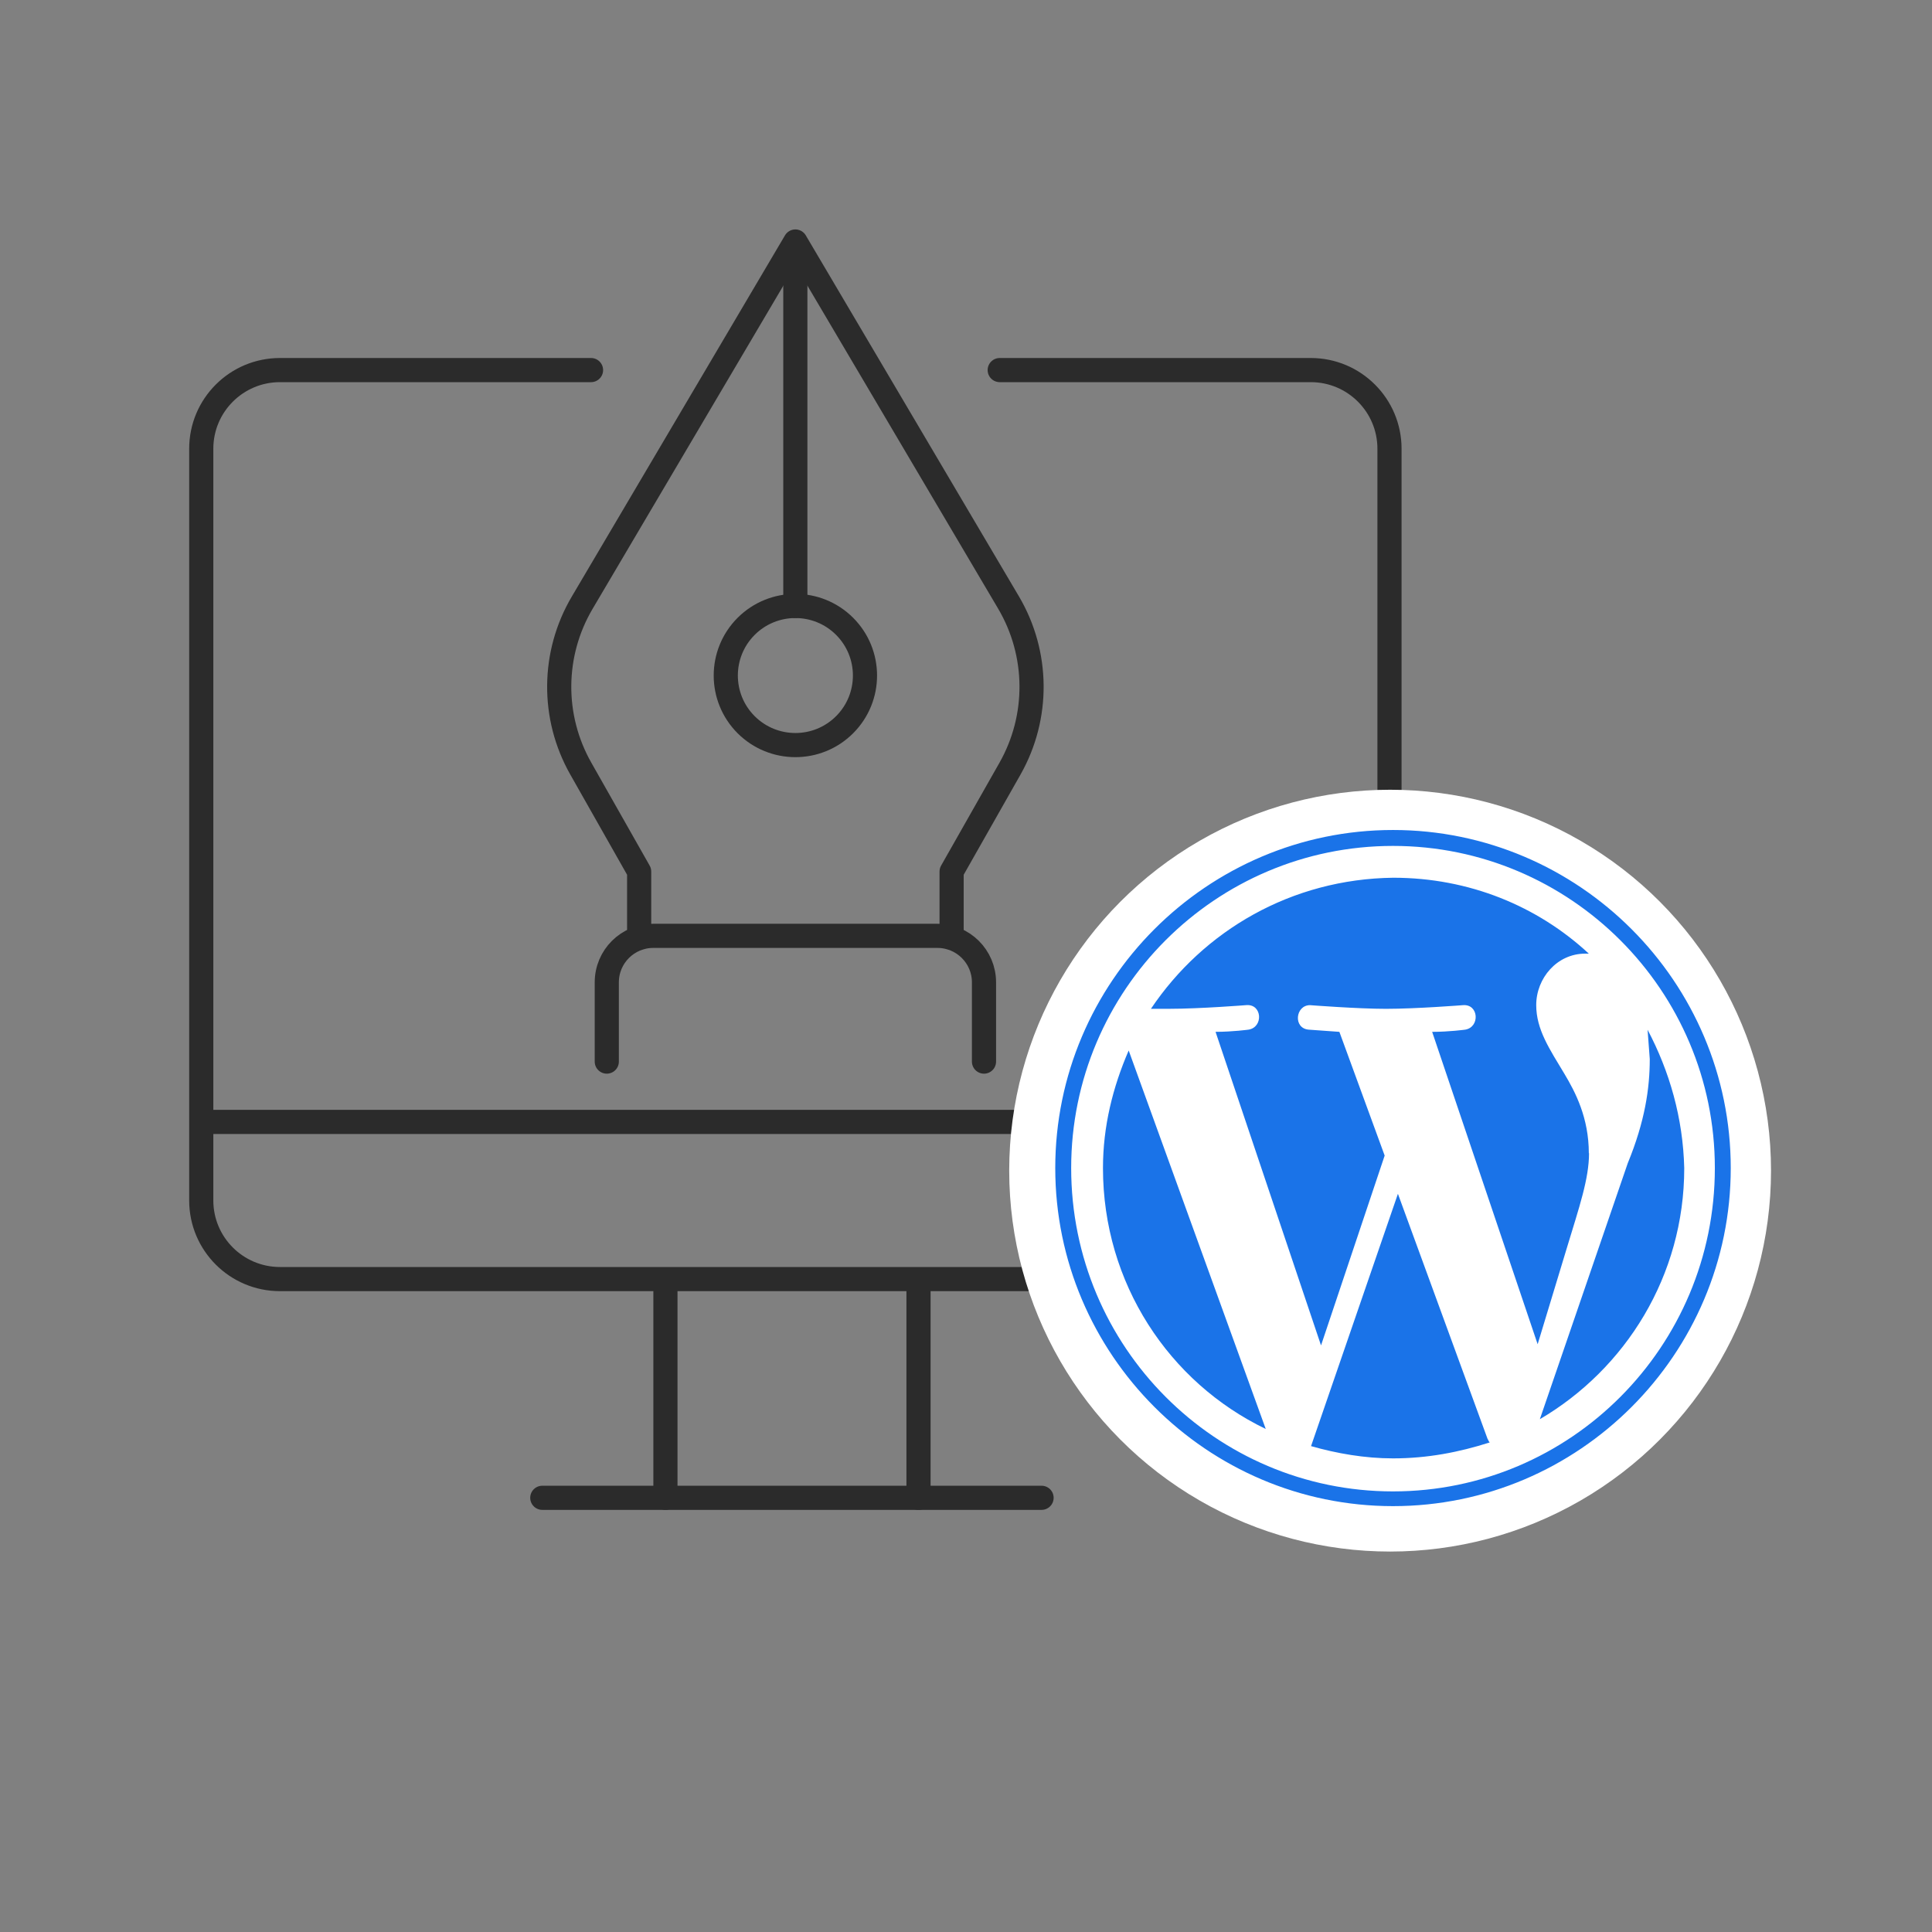
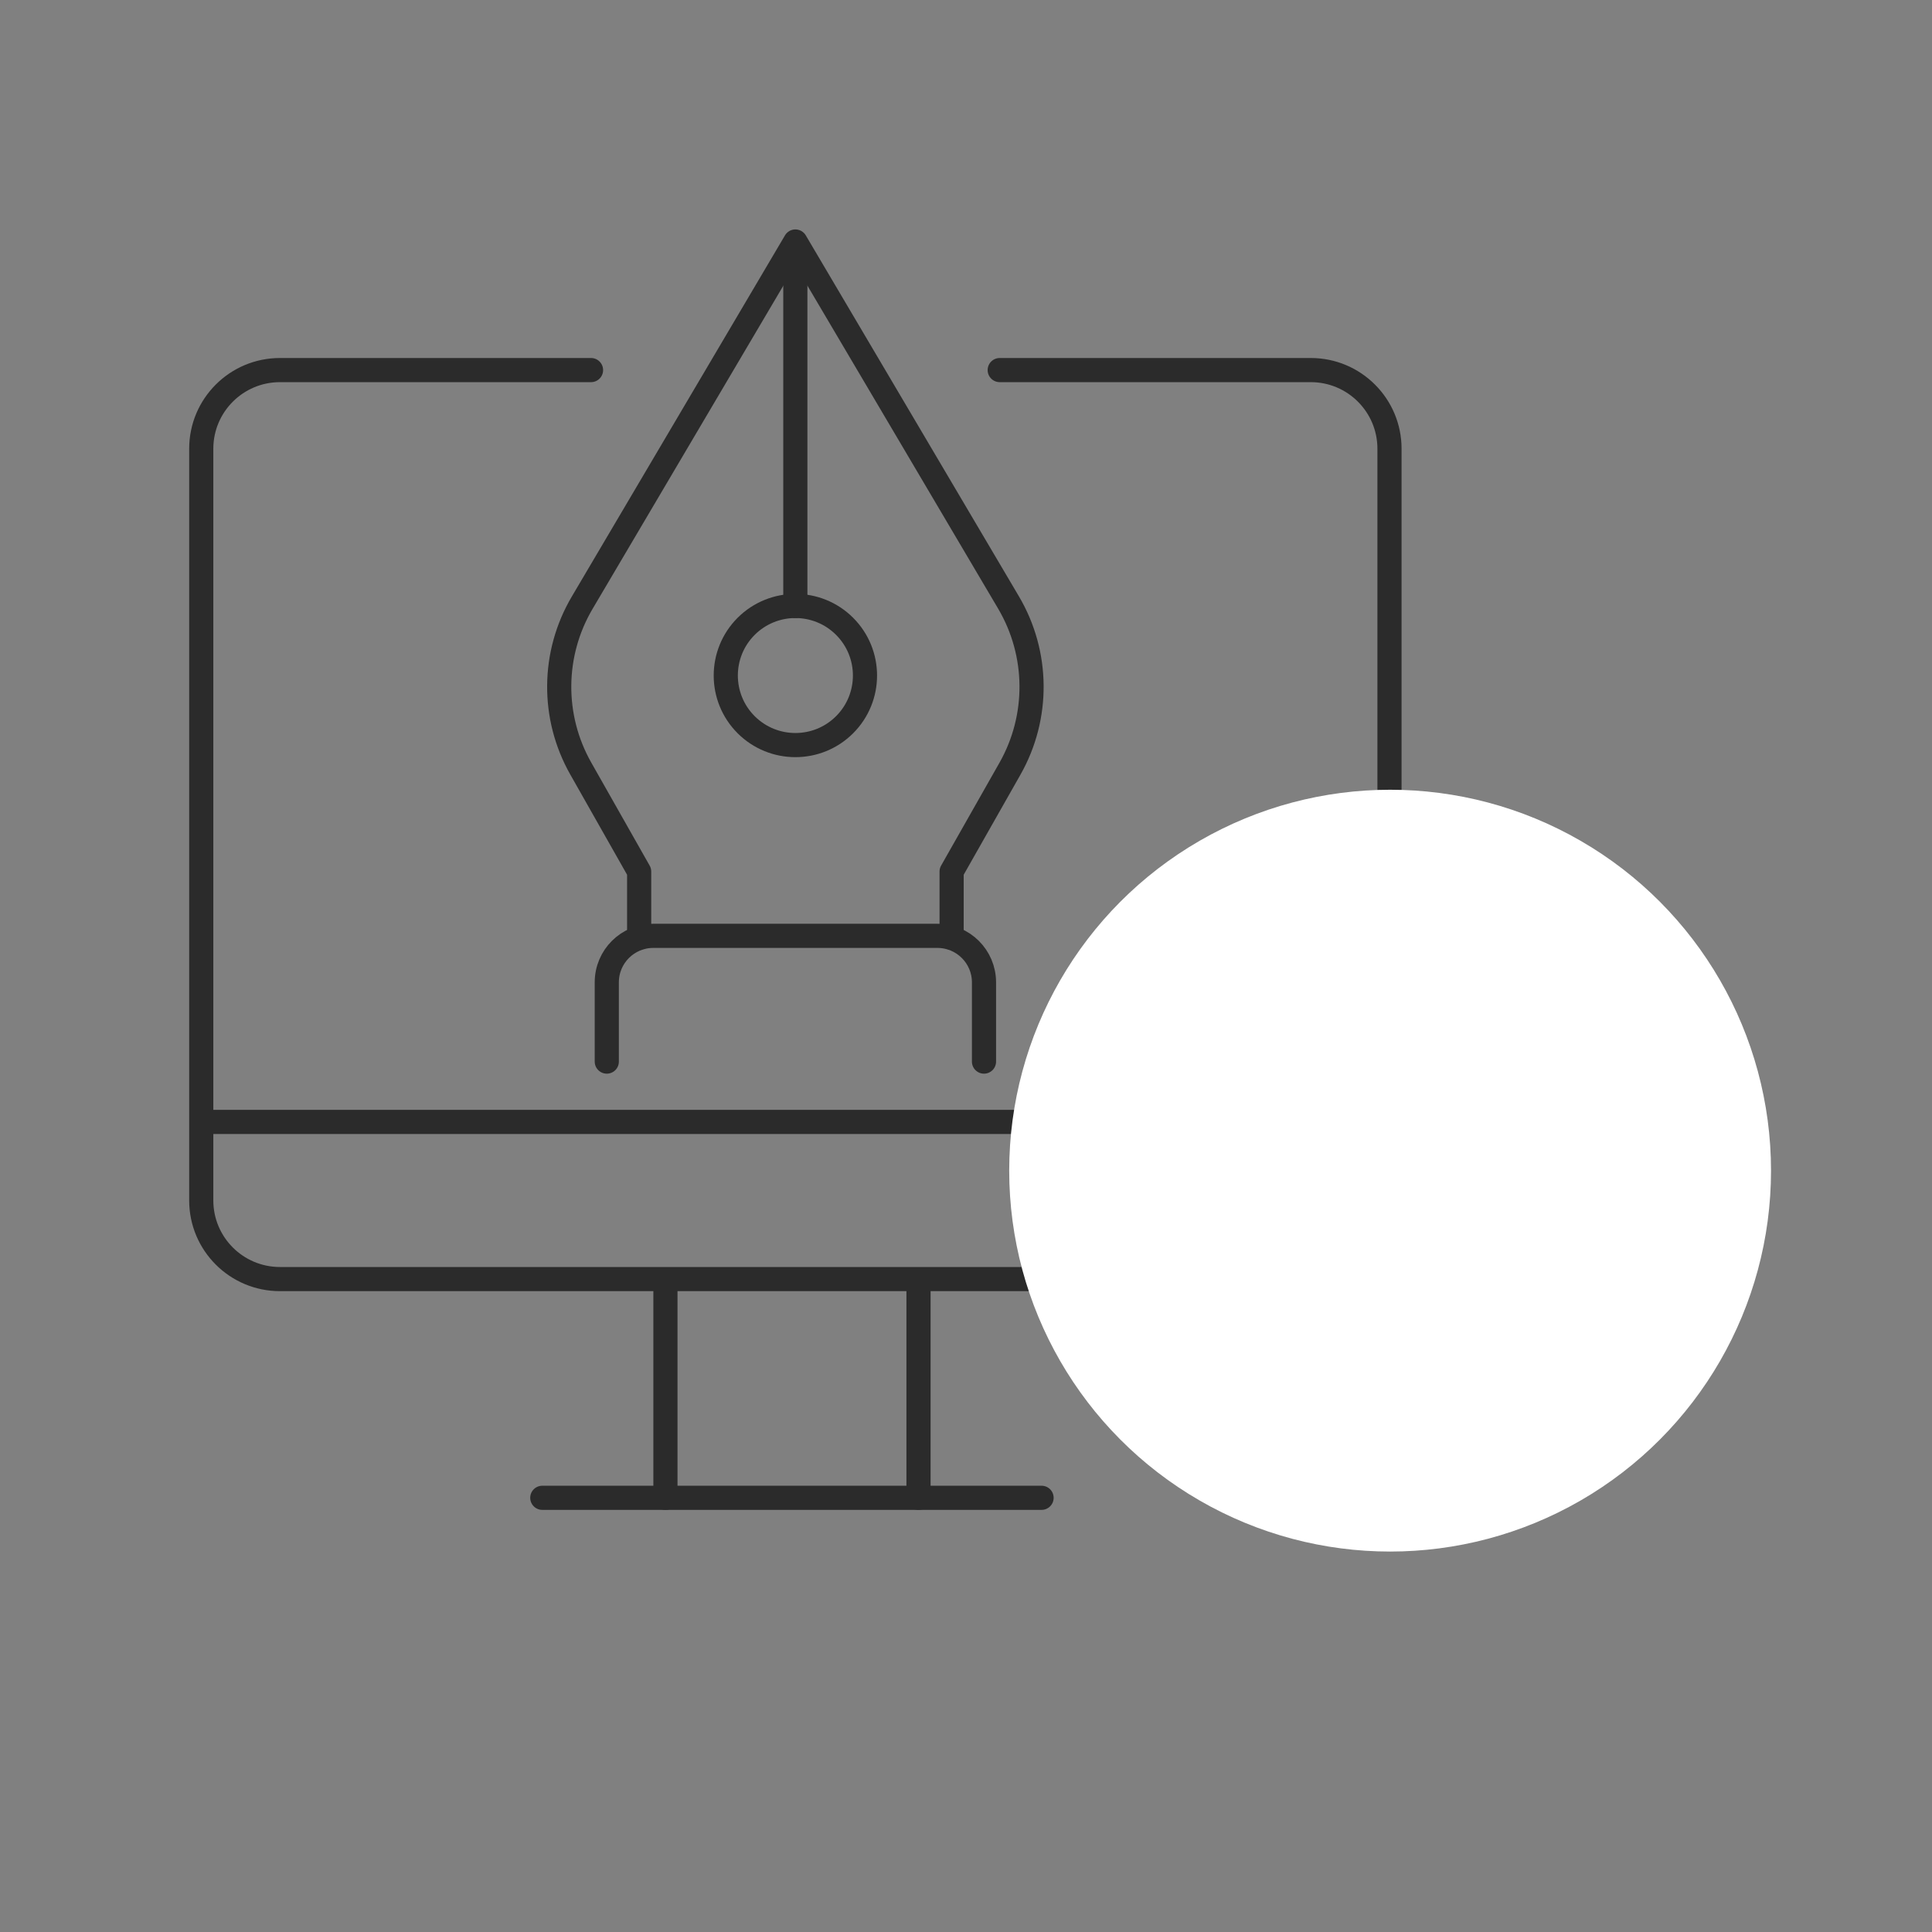
<svg xmlns="http://www.w3.org/2000/svg" width="96" height="96" viewBox="0 0 96 96" fill="none">
  <rect x="0" y="0" width="96" height="96" fill="#808080" stroke="none" />
  <path d="M49.675 18.389H65.131C67.293 18.389 69.043 20.14 69.043 22.297V59.649C69.043 61.807 67.293 63.557 65.131 63.557H32.781H13.912C11.75 63.557 10 61.807 10 59.649V22.297C10 20.14 11.75 18.389 13.912 18.389H29.368" stroke="#2B2B2B" stroke-width="1.2" stroke-miterlimit="10" stroke-linecap="round" stroke-linejoin="round" />
  <path d="M10.341 55.748H68.702" stroke="#2B2B2B" stroke-width="1.2" stroke-miterlimit="10" stroke-linecap="round" stroke-linejoin="round" />
  <path d="M33.065 63.898V74.425" stroke="#2B2B2B" stroke-width="1.2" stroke-miterlimit="10" stroke-linecap="round" stroke-linejoin="round" />
  <path d="M45.64 63.898V74.425" stroke="#2B2B2B" stroke-width="1.2" stroke-miterlimit="10" stroke-linecap="round" stroke-linejoin="round" />
  <path d="M26.946 74.425H51.755" stroke="#2B2B2B" stroke-width="1.2" stroke-miterlimit="10" stroke-linecap="round" stroke-linejoin="round" />
  <path d="M47.285 46.596V43.307C47.285 43.307 48.79 40.657 50.188 38.19C51.64 35.624 51.612 32.479 50.115 29.941L39.522 12L28.933 29.941C27.432 32.479 27.404 35.624 28.859 38.19C30.254 40.657 31.759 43.307 31.759 43.307V46.596" stroke="#2B2B2B" stroke-width="1.2" stroke-miterlimit="10" stroke-linecap="round" stroke-linejoin="round" />
  <path d="M30.151 52.75V48.81C30.151 47.535 31.185 46.502 32.46 46.502H46.581C47.857 46.502 48.894 47.535 48.894 48.81V52.75" stroke="#2B2B2B" stroke-width="1.2" stroke-miterlimit="10" stroke-linecap="round" stroke-linejoin="round" />
  <path d="M39.52 30.11V13.335" stroke="#2B2B2B" stroke-width="1.2" stroke-miterlimit="10" stroke-linecap="round" stroke-linejoin="round" />
  <path d="M41.968 31.122C40.618 29.773 38.429 29.773 37.076 31.122C35.726 32.472 35.726 34.661 37.076 36.011C38.429 37.36 40.618 37.36 41.968 36.011C43.318 34.661 43.318 32.472 41.968 31.122Z" stroke="#2B2B2B" stroke-width="1.2" stroke-miterlimit="10" stroke-linecap="round" stroke-linejoin="round" />
  <circle cx="69.074" cy="58.169" r="18.927" fill="white" />
-   <path d="M54.806 58.041C54.806 63.762 58.09 68.691 62.894 71.004L56.084 52.198C55.293 54.024 54.806 55.97 54.806 58.041ZM78.948 57.308C78.948 55.543 78.279 54.265 77.731 53.351C77.002 52.134 76.334 51.16 76.334 49.943C76.334 48.604 77.368 47.386 78.766 47.386H78.948C76.393 45.016 72.988 43.614 69.229 43.614C64.181 43.676 59.805 46.231 57.189 50.127H58.101C59.621 50.127 61.932 49.944 61.932 49.944C62.722 49.883 62.784 51.04 62.041 51.162C62.041 51.162 61.251 51.271 60.4 51.271L65.641 66.853L68.803 57.42L66.553 51.272L65.033 51.163C64.243 51.102 64.364 49.946 65.094 49.946C65.094 49.946 67.466 50.128 68.864 50.128C70.384 50.128 72.695 49.946 72.695 49.946C73.486 49.884 73.547 51.041 72.804 51.163C72.804 51.163 72.014 51.272 71.163 51.272L76.405 66.794L77.864 61.984C78.472 59.975 78.958 58.576 78.958 57.297L78.948 57.308ZM69.462 59.319L65.145 71.857C66.422 72.222 67.82 72.466 69.218 72.466C70.921 72.466 72.502 72.162 74.023 71.674C73.962 71.613 73.962 71.565 73.914 71.492L69.462 59.319ZM81.867 51.165L81.976 52.626C81.976 54.086 81.733 55.73 80.882 57.799L76.514 70.519C80.771 68.023 83.689 63.398 83.689 58.042C83.627 55.546 82.959 53.232 81.865 51.164L81.867 51.165ZM69.218 41.242C59.975 41.242 52.435 48.789 52.435 58.039C52.435 67.29 59.975 74.839 69.218 74.839C78.461 74.839 86 67.291 86 58.041C86 48.79 78.461 41.242 69.218 41.242ZM69.218 74.107C60.401 74.107 53.226 66.926 53.226 58.039C53.226 49.203 60.401 42.033 69.218 42.033C78.035 42.033 85.21 49.214 85.21 58.039C85.21 66.926 78.035 74.107 69.218 74.107Z" fill="#1A73E8" />
</svg>